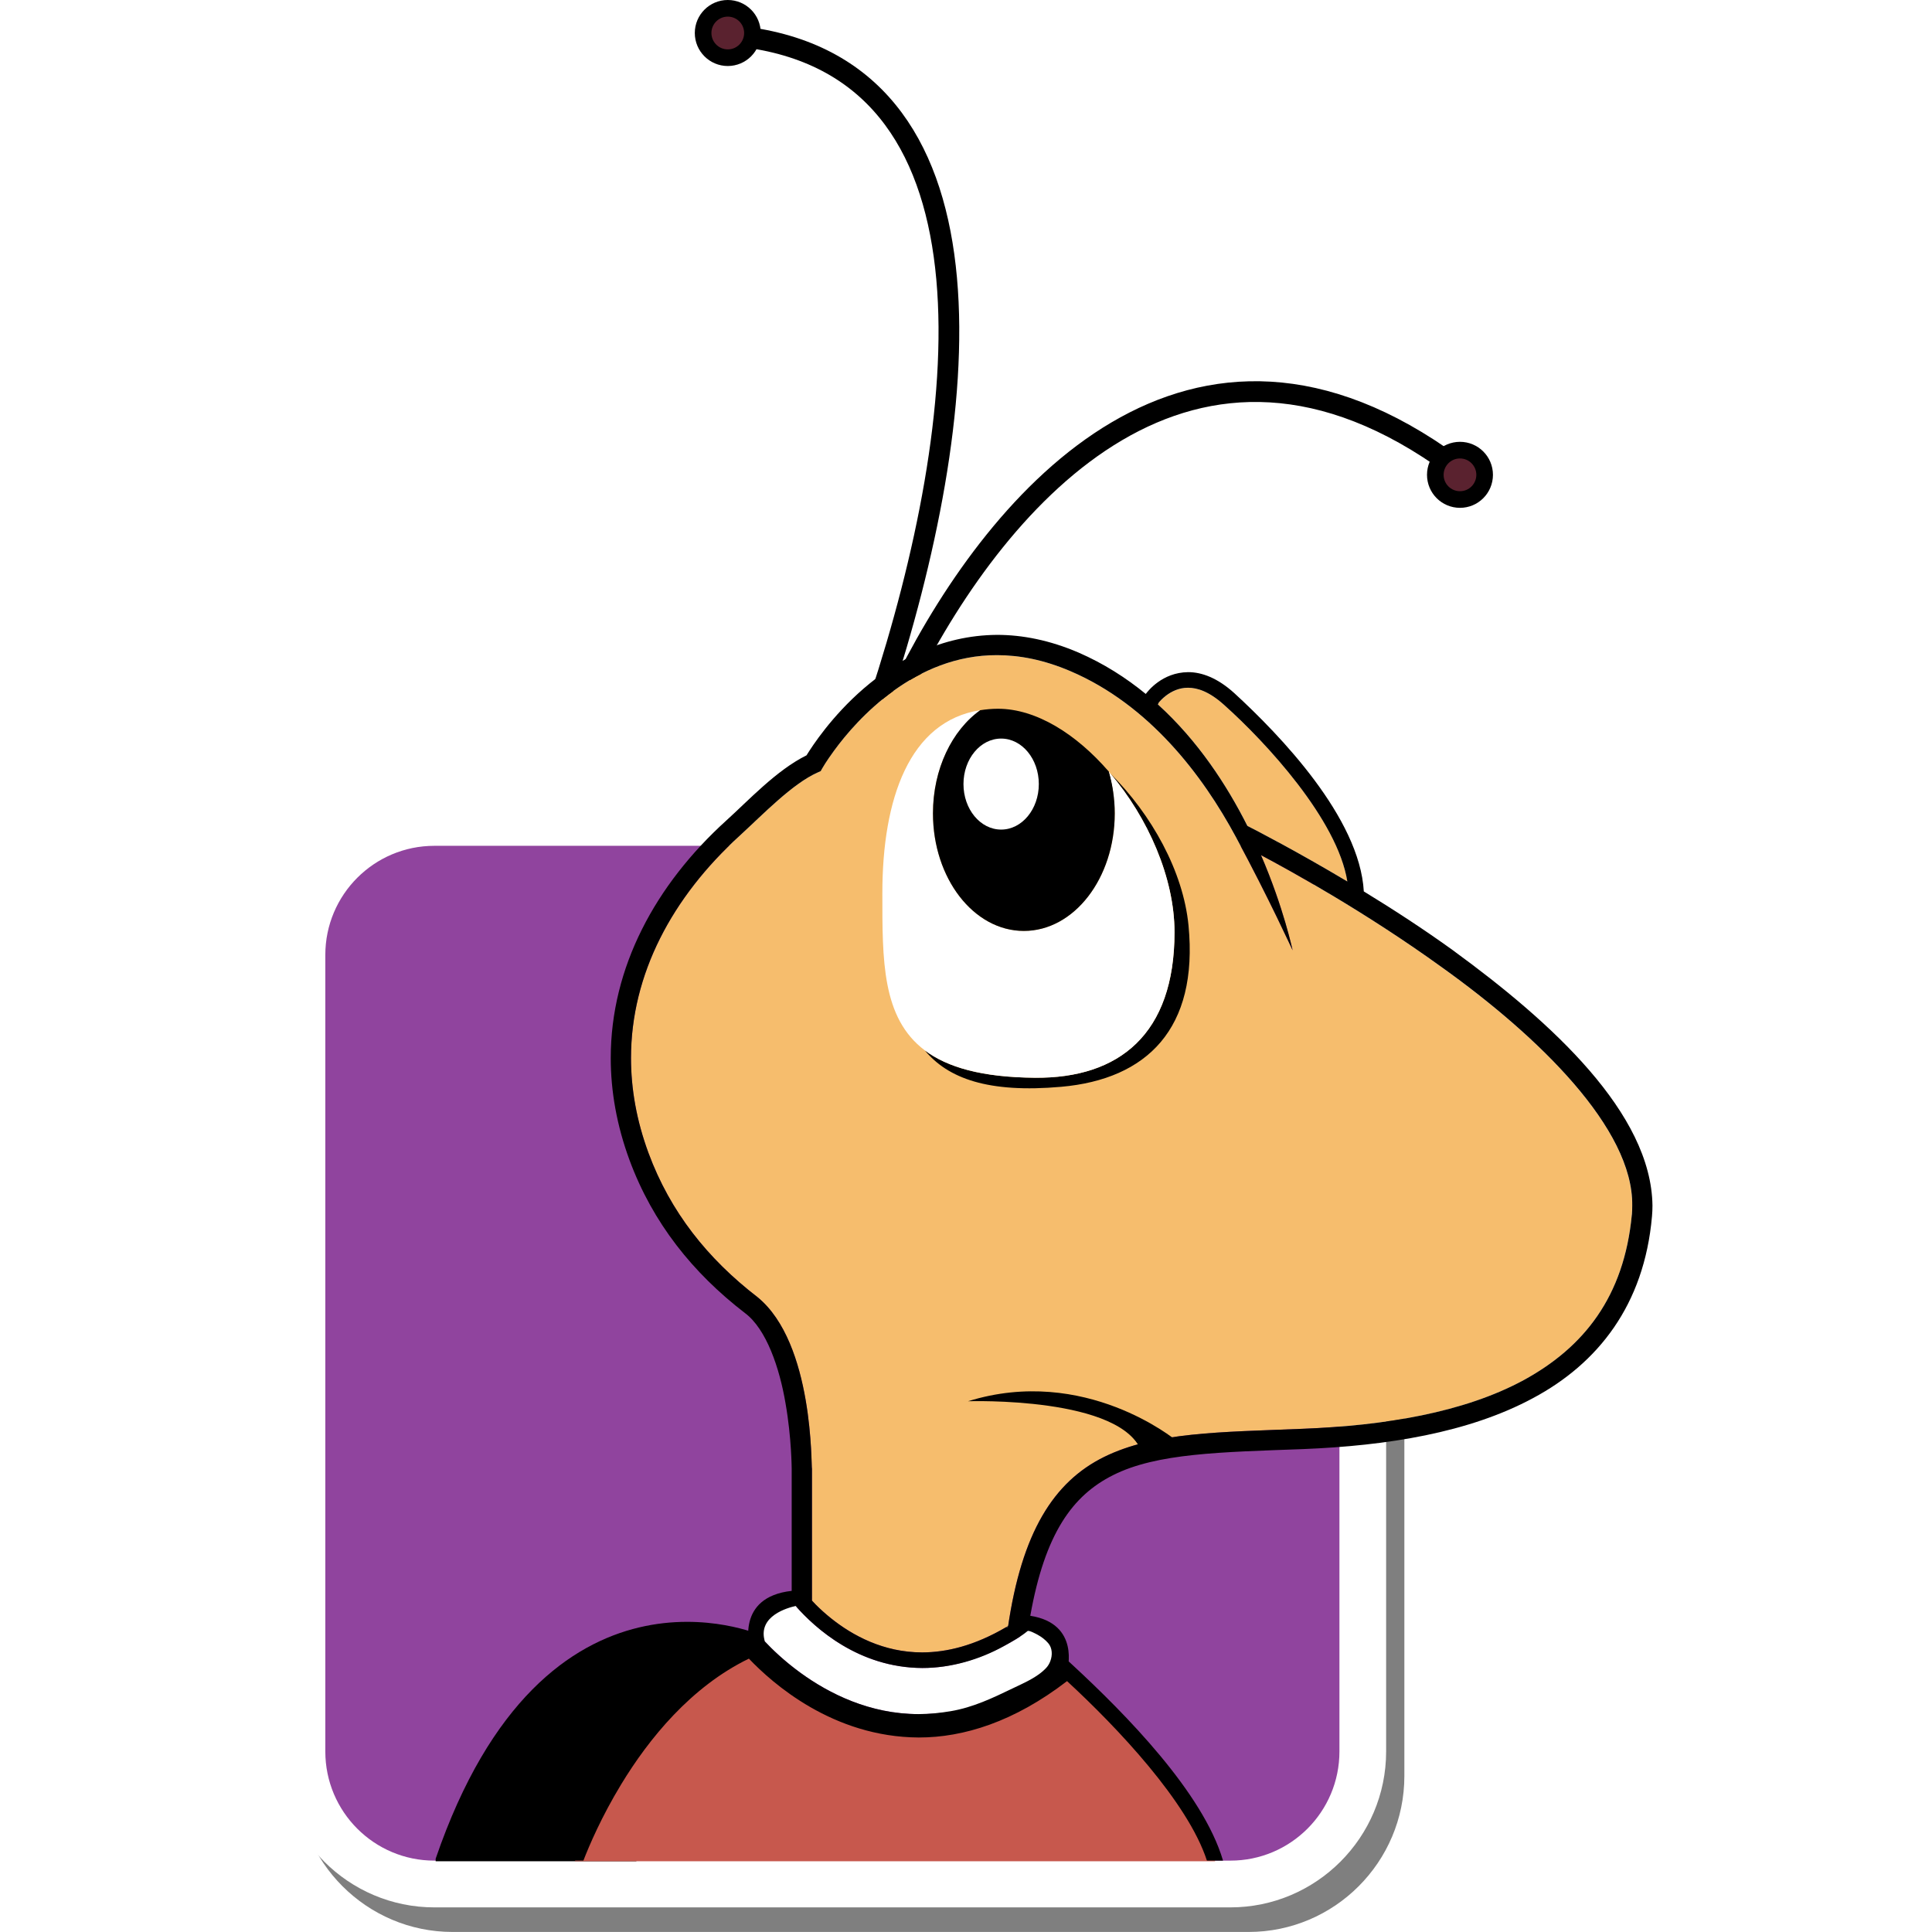
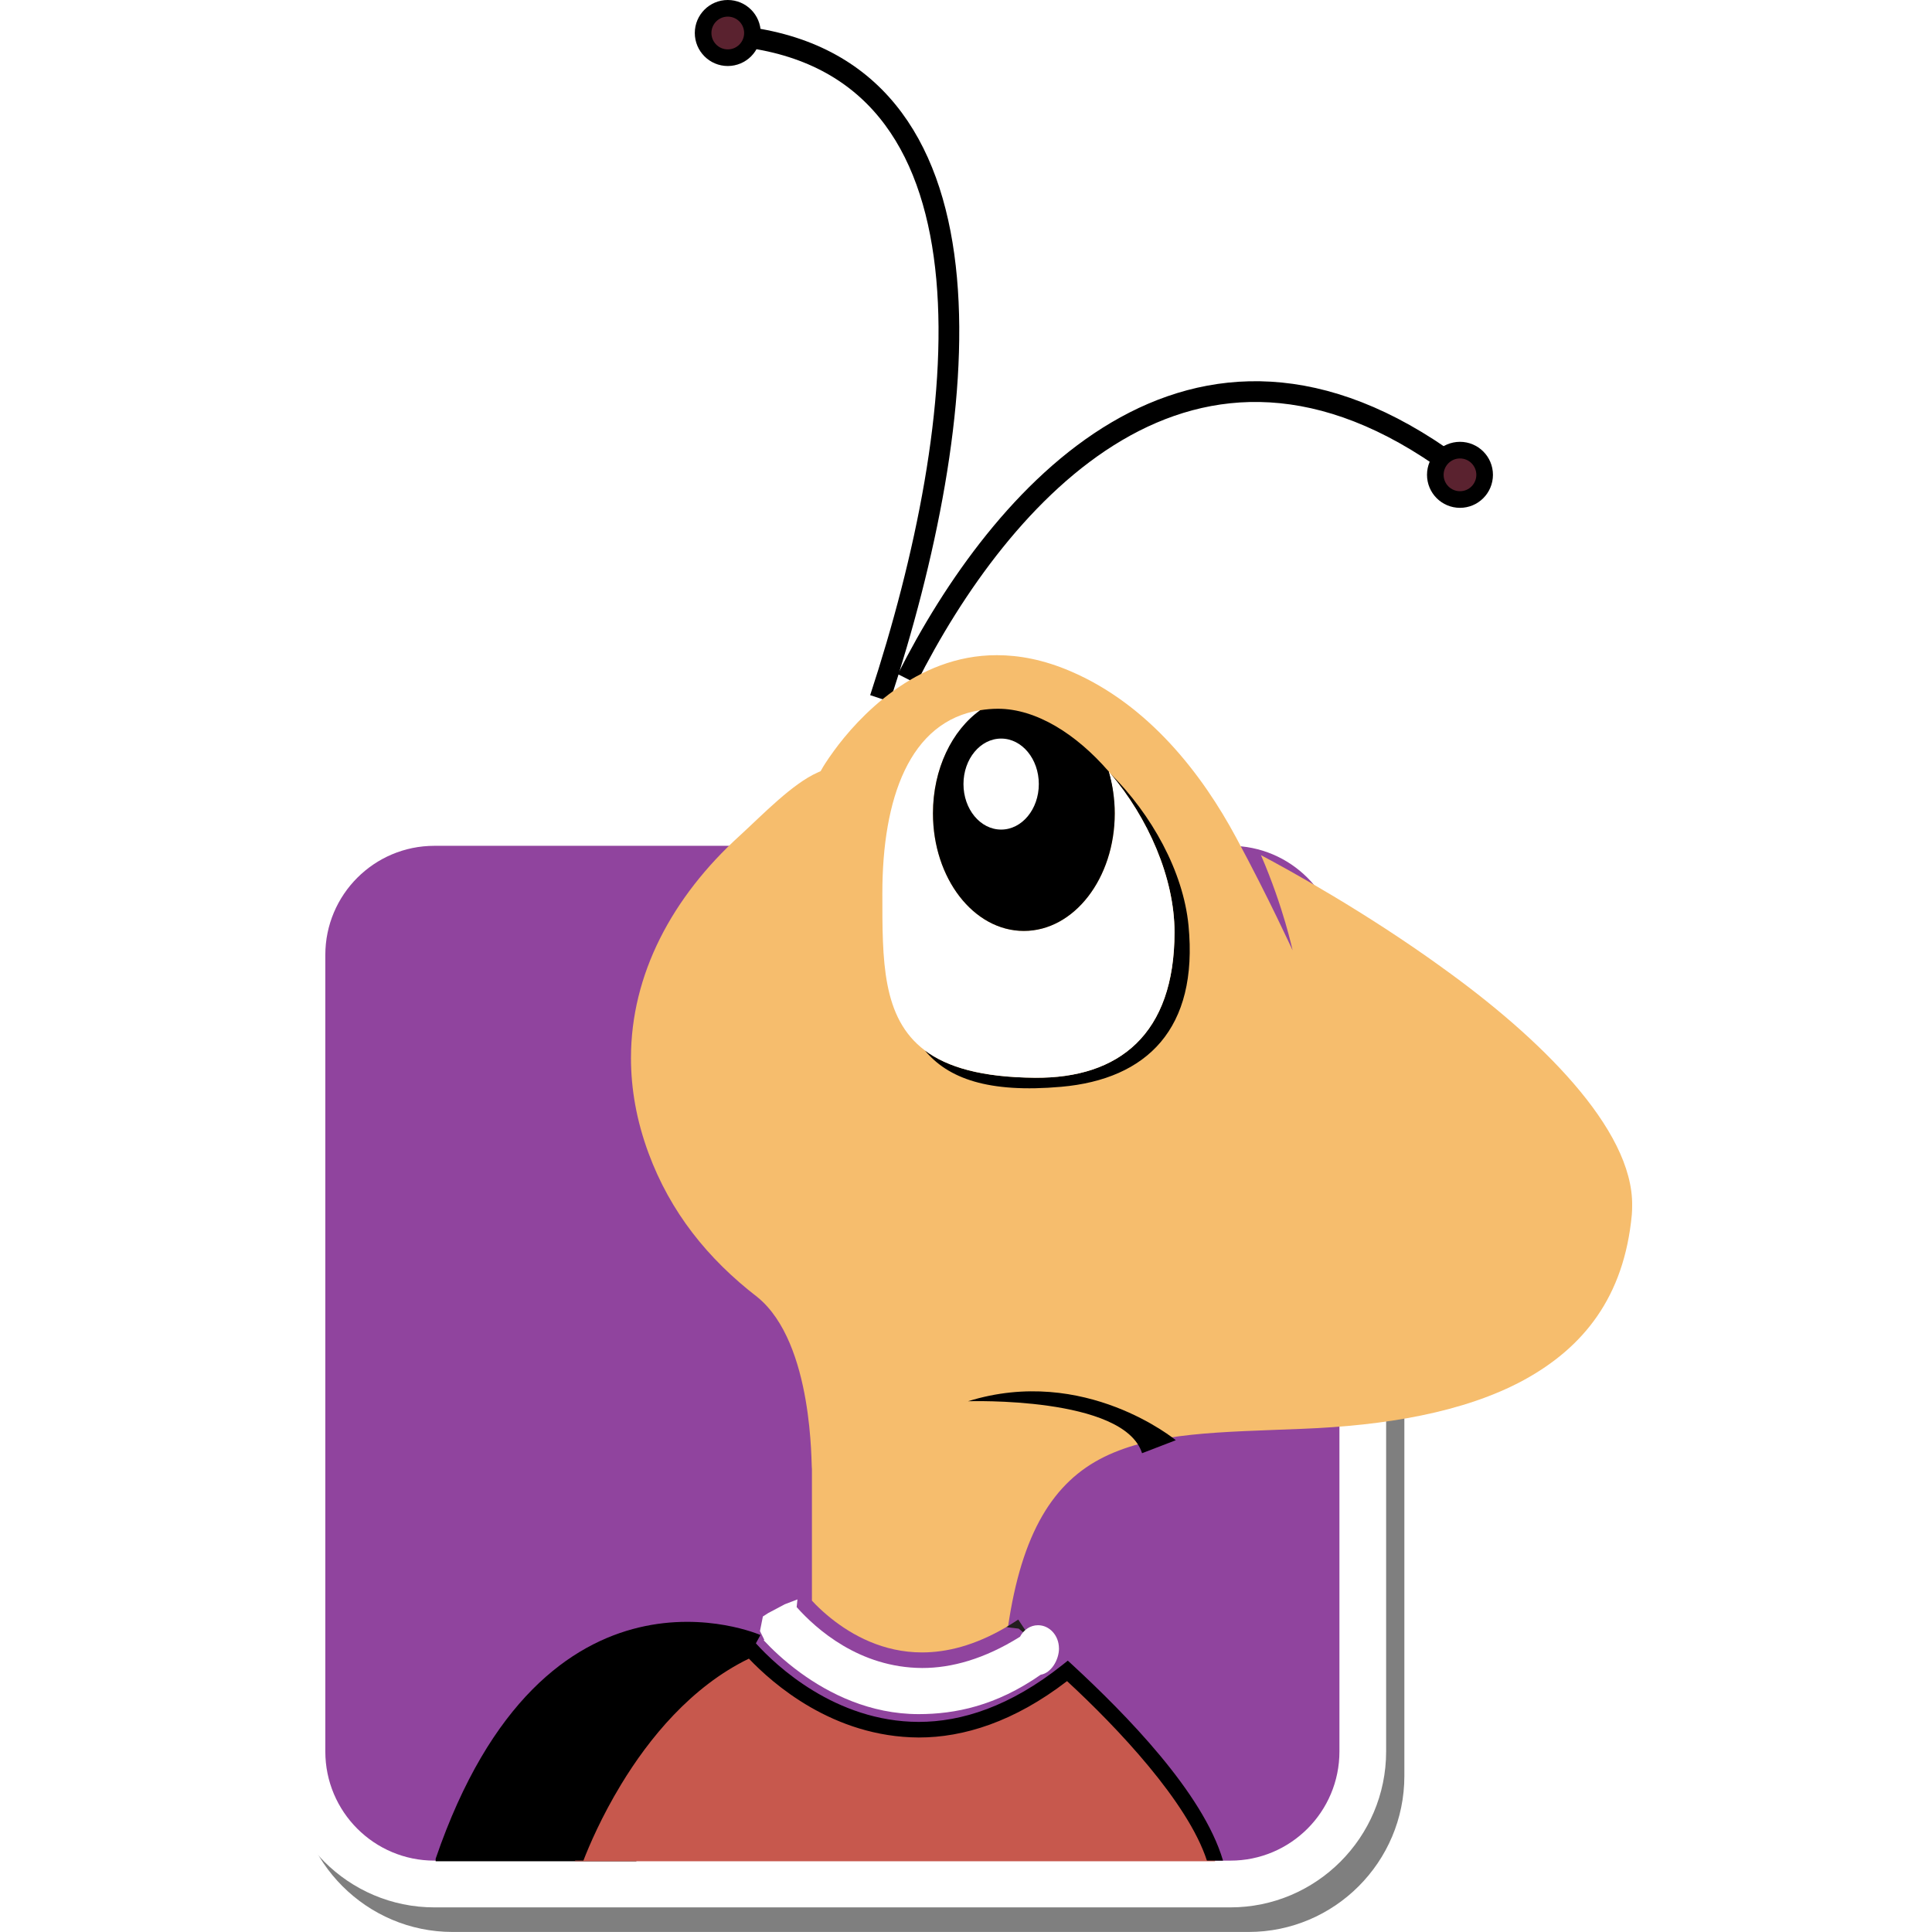
<svg xmlns="http://www.w3.org/2000/svg" width="800" zoomAndPan="magnify" viewBox="0 0 600 600" height="800" preserveAspectRatio="xMidYMid meet" version="1.0">
  <defs>
    <clipPath id="5930b03426">
      <path d="M 86.477 248 L 431 248 L 431 593 L 86.477 593 Z M 86.477 248 " clip-rule="nonzero" />
    </clipPath>
    <clipPath id="1296f9386a">
      <path d="M 189 197 L 513.227 197 L 513.227 538 L 189 538 Z M 189 197 " clip-rule="nonzero" />
    </clipPath>
  </defs>
  <rect x="-60" width="720" fill="#ffffff" y="-60" height="720" fill-opacity="1" />
  <rect x="-60" width="720" fill="#ffffff" y="-60" height="720" fill-opacity="1" />
  <path stroke-linecap="butt" transform="matrix(2.133, 0, 0, 2.135, 86.513, 0)" fill="none" stroke-linejoin="miter" d="M 91.511 98.741 C 105.002 72.01 132.927 39.836 170.961 67.675 " stroke="#000000" stroke-width="3.017" stroke-opacity="1" stroke-miterlimit="4" />
  <path stroke-linecap="butt" transform="matrix(2.133, 0, 0, 2.135, 86.513, 0)" fill="none" stroke-linejoin="miter" d="M 87.569 101.59 C 100.899 61.006 106.28 11.337 69.045 5.54 " stroke="#000000" stroke-width="3.017" stroke-opacity="1" stroke-miterlimit="4" />
  <path fill="#000000" d="M 403.941 298.516 L 403.941 260.402 L 408.203 260.402 C 401.98 257.48 395.066 255.801 387.754 255.801 L 140.559 255.801 C 113.887 255.801 92.176 277.523 92.176 304.215 L 92.176 551.559 C 92.176 578.266 113.887 599.988 140.559 599.988 L 387.754 599.988 C 414.426 599.988 436.137 578.266 436.137 551.559 L 436.137 304.215 C 436.137 302.281 435.992 300.387 435.773 298.516 Z M 403.941 298.516 " fill-opacity="0.5" fill-rule="nonzero" />
  <g clip-path="url(#5930b03426)">
    <path fill="#ffffff" d="M 382.094 592.355 L 134.898 592.355 C 108.223 592.355 86.512 570.633 86.512 543.93 L 86.512 296.586 C 86.512 269.891 108.223 248.168 134.898 248.168 L 382.094 248.168 C 408.766 248.168 430.477 269.891 430.477 296.586 L 430.477 543.93 C 430.477 570.633 408.766 592.355 382.094 592.355 " fill-opacity="1" fill-rule="nonzero" />
  </g>
  <path fill="#90449e" d="M 415.973 543.938 C 415.973 562.66 400.809 577.836 382.102 577.836 L 134.906 577.836 C 116.199 577.836 101.031 562.664 101.031 543.938 L 101.031 296.574 C 101.031 277.852 116.199 262.676 134.906 262.676 L 382.102 262.676 C 400.809 262.676 415.973 277.852 415.973 296.574 Z M 415.973 543.938 " fill-opacity="1" fill-rule="nonzero" />
  <path fill="#f6bd6d" d="M 447.844 300.461 C 424.109 283.289 400.449 270.266 391.602 265.574 C 398.727 282.082 401.359 295.039 401.441 295.141 C 401.391 295.133 394.254 279.328 383.84 260.02 C 373.445 240.676 356.863 218.898 332.449 208.453 C 324.164 204.902 316.574 203.473 309.629 203.473 C 284.25 203.383 266.316 223.098 259 233.16 C 256.559 236.484 255.367 238.582 255.367 238.594 L 254.859 239.488 L 253.93 239.906 C 246.082 243.379 236.957 252.906 229.773 259.492 C 208.758 278.57 195.953 302.547 195.953 328.586 C 195.953 338.137 197.672 348 201.395 358.086 C 208.168 376.41 219.754 390.902 235.199 402.812 C 252.852 417.125 251.863 455.855 252.152 456.16 L 252.152 497.09 C 252.562 497.516 252.918 497.922 253.379 498.383 C 254.707 499.703 256.246 501.121 258.031 502.547 C 264.719 507.91 274.352 513.176 286.383 513.176 C 294.027 513.164 302.723 511.051 312.449 505.336 L 313.02 505.406 C 317.312 475.93 327.176 460.227 342.875 452.473 C 358.664 444.707 378.996 444.781 404.535 443.73 C 429.898 442.746 454.59 438.699 473.184 428.621 C 491.754 418.48 504.371 402.844 506.781 377.195 C 506.855 376.277 506.879 375.352 506.879 374.43 C 507.23 350.547 477.902 321.98 447.832 300.465 " fill-opacity="1" fill-rule="nonzero" />
  <path fill="#000000" d="M 197.605 578.031 L 236.164 507.77 C 236.164 507.77 169.176 478.359 135.301 577.227 L 135.301 578.035 Z M 197.605 578.031 " fill-opacity="1" fill-rule="nonzero" />
  <path fill="#000000" d="M 343.48 238.805 C 344.477 241.266 345.203 243.918 345.781 246.645 C 345.473 244.258 345.016 241.934 344.371 239.723 C 344.066 239.426 343.785 239.098 343.48 238.805 " fill-opacity="1" fill-rule="nonzero" />
  <path fill="#000000" d="M 369.102 287.414 C 367.469 270.594 357.625 252.938 344.848 240.23 C 356.496 253.945 364.758 272.566 364.758 289.504 C 364.758 321.152 347.578 334.922 321.41 334.699 C 304.934 334.574 294.188 331.465 287.18 326.172 C 294.395 334.906 306.859 339.531 329.602 337.512 C 356.16 335.152 372.215 319.508 369.102 287.414 " fill-opacity="1" fill-rule="nonzero" />
-   <path fill="#000000" d="M 301.152 223.453 C 301.078 223.473 301.008 223.508 300.953 223.527 C 300.375 224.098 299.824 224.723 299.277 225.348 C 299.898 224.703 300.5 224.035 301.168 223.457 " fill-opacity="1" fill-rule="nonzero" />
  <path fill="#ffffff" d="M 344.312 239.574 C 344.324 239.625 344.328 239.664 344.336 239.715 C 344.512 239.875 344.668 240.059 344.832 240.223 C 344.656 240 344.488 239.773 344.301 239.562 " fill-opacity="1" fill-rule="nonzero" />
  <path fill="#ffffff" d="M 344.844 240.234 C 344.672 240.051 344.52 239.891 344.352 239.727 C 344.996 241.941 345.453 244.262 345.766 246.652 C 346.016 248.59 346.199 250.559 346.199 252.59 C 346.199 272.762 333.562 289.109 317.973 289.109 C 302.383 289.109 289.742 272.758 289.742 252.59 C 289.742 241.734 293.441 232.039 299.25 225.352 C 299.797 224.723 300.348 224.102 300.926 223.527 C 302.035 222.438 303.191 221.426 304.418 220.555 C 282.391 223.965 274.023 248.094 274.023 277.406 C 274.023 298.141 273.852 316.129 287.172 326.18 C 294.184 331.473 304.93 334.57 321.406 334.707 C 347.578 334.934 364.754 321.16 364.754 289.512 C 364.754 272.574 356.492 253.949 344.844 240.238 " fill-opacity="1" fill-rule="nonzero" />
  <path fill="#000000" d="M 289.738 252.594 C 289.738 272.766 302.379 289.113 317.969 289.113 C 333.559 289.113 346.195 272.766 346.195 252.594 C 346.195 248.004 345.512 243.629 344.312 239.582 C 334.297 228.02 321.855 220.109 309.914 220.109 C 307.98 220.109 306.168 220.293 304.414 220.562 C 295.672 226.77 289.738 238.785 289.738 252.598 " fill-opacity="1" fill-rule="nonzero" />
  <path fill="#ffffff" d="M 322.613 243.5 C 322.613 251.305 317.375 257.633 310.914 257.633 C 304.449 257.633 299.215 251.305 299.215 243.5 C 299.215 235.699 304.449 229.371 310.914 229.371 C 317.375 229.371 322.613 235.699 322.613 243.5 " fill-opacity="1" fill-rule="nonzero" />
  <path fill="#231e1f" d="M 243.801 494.645 L 243.809 494.641 C 243.805 494.633 243.801 494.633 243.801 494.633 Z M 243.801 494.645 " fill-opacity="1" fill-rule="nonzero" />
  <path fill="#231e1f" d="M 318.285 507.367 C 318.484 507.246 318.695 507.117 318.902 506.98 L 316.223 502.973 C 314.945 503.824 313.695 504.594 312.453 505.324 L 316.355 505.785 C 316.355 505.785 317.07 506.355 318.285 507.367 " fill-opacity="1" fill-rule="nonzero" />
  <path fill="#f6bd6d" d="M 247.809 497.719 L 253.391 498.383 L 252.16 498.238 Z M 247.809 497.719 " fill-opacity="1" fill-rule="nonzero" />
-   <path fill="#f6bd6d" d="M 387.406 256.504 C 390.398 258.027 402.859 264.461 418.445 273.758 C 415.391 254.621 393.254 230.609 380.105 218.871 C 375.504 214.738 371.844 213.609 368.98 213.602 C 366.117 213.594 363.801 214.789 362.148 216.043 C 360.934 216.969 360.184 217.84 359.867 218.238 L 359.613 218.789 C 372.008 230.016 380.996 243.77 387.406 256.5 " fill-opacity="1" fill-rule="nonzero" />
  <path fill="#000000" d="M 365.156 447.273 C 365.156 447.273 336.93 423.867 300.637 435.168 C 300.637 435.168 349.031 433.551 354.676 451.305 Z M 365.156 447.273 " fill-opacity="1" fill-rule="nonzero" />
  <path fill="#9c61a4" d="M 233.707 10.25 C 233.707 14.48 230.277 17.918 226.043 17.918 C 221.816 17.918 218.383 14.48 218.383 10.25 C 218.383 6.016 221.812 2.582 226.043 2.582 C 230.277 2.582 233.707 6.016 233.707 10.25 " fill-opacity="1" fill-rule="nonzero" />
  <path stroke-linecap="butt" transform="matrix(2.133, 0, 0, 2.135, 86.513, 0)" fill-opacity="1" fill="#5a222f" fill-rule="nonzero" stroke-linejoin="miter" d="M 68.995 4.801 C 68.995 6.783 67.388 8.393 65.403 8.393 C 63.422 8.393 61.812 6.783 61.812 4.801 C 61.812 2.818 63.42 1.209 65.403 1.209 C 67.388 1.209 68.995 2.818 68.995 4.801 Z M 68.995 4.801 " stroke="#000000" stroke-width="2.419" stroke-opacity="1" stroke-miterlimit="4" />
  <path fill="#5f122b" d="M 461.137 147.453 C 461.137 151.688 457.707 155.121 453.477 155.121 C 449.246 155.121 445.816 151.688 445.816 147.453 C 445.816 143.219 449.246 139.785 453.477 139.785 C 457.707 139.785 461.137 143.219 461.137 147.453 " fill-opacity="1" fill-rule="nonzero" />
  <path stroke-linecap="butt" transform="matrix(2.133, 0, 0, 2.135, 86.513, 0)" fill-opacity="1" fill="#5a222f" fill-rule="nonzero" stroke-linejoin="miter" d="M 175.6 69.069 C 175.6 71.053 173.993 72.661 172.01 72.661 C 170.027 72.661 168.419 71.053 168.419 69.069 C 168.419 67.086 170.027 65.478 172.01 65.478 C 173.993 65.478 175.6 67.086 175.6 69.069 Z M 175.6 69.069 " stroke="#000000" stroke-width="2.419" stroke-opacity="1" stroke-miterlimit="4" />
  <path fill="#ffffff" d="M 328.867 511.918 C 328.867 507.949 325.957 504.727 322.363 504.727 C 319.965 504.727 317.898 506.176 316.77 508.309 C 305.711 515.238 295.488 518.012 286.441 518.012 L 286.391 518.012 C 266.848 517.922 253.434 505.863 247.406 499.102 L 247.656 496.711 L 243.727 498.219 L 238.586 500.945 L 236.922 502.008 L 236.016 506.543 L 237.348 509.238 L 237.199 509.426 C 239.477 511.879 243.332 515.68 248.633 519.531 C 257.508 525.977 270.145 532.348 285.324 532.336 C 296.555 532.328 309.27 529.824 323.207 520.094 C 326.383 519.617 328.879 515.562 328.879 511.922 " fill-opacity="1" fill-rule="nonzero" />
  <g clip-path="url(#1296f9386a)">
-     <path fill="#000000" d="M 506.789 377.188 C 504.379 402.836 491.762 418.473 473.191 428.613 C 454.602 438.691 429.902 442.734 404.543 443.723 C 379.008 444.773 358.676 444.703 342.887 452.465 C 327.184 460.223 317.32 475.922 313.027 505.398 L 312.461 505.328 C 302.734 511.043 294.039 513.156 286.395 513.168 C 274.363 513.168 264.73 507.902 258.043 502.539 C 256.258 501.113 254.719 499.695 253.391 498.375 L 247.812 497.715 L 252.164 498.23 L 253.391 498.371 C 252.926 497.91 252.574 497.504 252.164 497.078 L 252.164 456.148 C 251.871 455.848 252.863 417.117 235.211 402.801 C 219.766 390.895 208.18 376.398 201.402 358.078 C 197.684 347.992 195.965 338.129 195.965 328.578 C 195.965 302.535 208.77 278.559 229.785 259.484 C 236.969 252.902 246.098 243.371 253.941 239.898 L 254.875 239.48 L 255.379 238.586 C 255.379 238.578 256.57 236.477 259.008 233.156 C 266.328 223.094 284.262 203.367 309.637 203.465 C 316.586 203.465 324.176 204.895 332.457 208.445 C 356.867 218.891 373.453 240.664 383.852 260.012 C 394.258 279.32 401.391 295.125 401.449 295.133 C 401.371 295.047 398.734 282.074 391.609 265.566 C 400.457 270.254 424.117 283.285 447.855 300.453 C 477.922 321.969 507.254 350.535 506.902 374.422 C 506.902 375.344 506.875 376.266 506.805 377.184 M 326.195 515.859 C 325.898 516.652 325.465 517.375 324.938 517.949 C 322.184 520.934 317.965 522.656 314.375 524.395 C 308.176 527.387 302.125 530.262 295.281 531.418 C 292.016 531.969 288.629 532.324 285.312 532.332 C 270.133 532.34 257.496 525.973 248.621 519.527 C 243.531 515.832 239.82 512.215 237.512 509.758 C 237.484 509.633 237.461 509.531 237.434 509.422 C 235.473 501.836 244.582 499.305 247.098 498.754 C 252.969 505.449 266.523 517.918 286.438 518.012 C 295.266 518.012 304.18 515.453 311.855 511.16 C 314.293 509.805 316.961 508.336 319.109 506.551 C 319.535 506.195 321.855 507.473 322.234 507.68 C 323.457 508.348 324.602 509.219 325.516 510.277 C 326.84 511.797 326.883 514.02 326.191 515.863 M 359.852 218.223 C 360.168 217.824 360.914 216.957 362.129 216.031 C 363.785 214.773 366.098 213.574 368.961 213.586 C 371.828 213.594 375.488 214.723 380.086 218.855 C 393.238 230.594 415.375 254.605 418.426 273.746 C 402.844 264.445 390.379 258.016 387.387 256.488 C 380.977 243.754 371.988 230.004 359.598 218.773 Z M 451.543 295.348 C 442.215 288.609 432.52 282.32 423.543 276.836 C 422.254 253.941 397.453 228.23 383.328 215.262 C 378.129 210.539 373.211 208.723 368.961 208.742 C 360.863 208.832 356.438 214.719 355.828 215.512 C 349.66 210.465 342.734 206.043 334.938 202.656 C 325.941 198.793 317.461 197.164 309.633 197.164 C 274.605 197.414 254.035 228.816 250.469 234.578 C 241.121 239.191 232.332 248.715 225.551 254.824 C 203.57 274.762 189.672 300.391 189.672 328.578 C 189.672 338.891 191.539 349.512 195.496 360.258 C 202.707 379.789 215.16 395.324 231.367 407.789 C 238.023 412.75 242.109 424.887 243.953 435.812 C 245.859 446.707 245.852 456.125 245.867 456.152 L 245.867 494.059 C 228.375 495.992 232.859 511.688 232.859 511.688 L 233.156 512.16 C 233.145 512.164 233.133 512.168 233.133 512.172 C 239.258 518.91 258.207 537.082 285.309 537.172 L 285.359 537.172 C 298.469 537.172 313.352 532.582 329.137 520.672 C 330.195 520.09 331.172 519.195 331.172 519.195 L 331.199 519.141 C 331.297 519.07 331.398 519.016 331.492 518.918 C 331.469 518.898 331.418 518.844 331.395 518.828 L 331.445 518.738 C 331.445 518.738 335.562 504.234 319.965 501.797 C 324.508 476.27 333.043 464.449 345.672 458.121 C 359.32 451.254 379.113 450.988 404.781 450.023 C 430.629 448.984 456.148 444.973 476.172 434.156 C 496.215 423.418 510.613 405.355 513.039 377.758 C 513.137 376.637 513.188 375.535 513.188 374.434 C 512.852 345.707 481.828 317.473 451.543 295.363 " fill-opacity="1" fill-rule="nonzero" />
-   </g>
+     </g>
  <path fill="#c7584d" d="M 377.379 578.031 C 371.316 558.039 347.547 533.648 331.512 518.93 C 314.84 532.227 299.133 537.191 285.367 537.191 L 285.316 537.191 C 258.211 537.102 239.266 518.922 233.141 512.188 C 199.344 527.559 182.379 567.781 178.52 578.035 Z M 377.379 578.031 " fill-opacity="1" fill-rule="nonzero" />
  <path fill="#000000" d="M 181.18 577.82 C 182.98 573.176 186.793 564.223 192.887 554.184 C 201.504 539.961 214.625 523.812 232.574 515.105 C 239.934 522.82 258.68 539.453 285.305 539.594 L 285.355 539.594 C 299.25 539.602 314.953 534.719 331.379 522.086 C 347.02 536.52 368.883 559.617 374.816 577.82 L 379.82 577.82 C 373.594 556.641 349.383 532.152 333.141 517.125 L 331.617 515.727 L 329.992 517.02 C 313.664 530.031 298.539 534.746 285.359 534.754 L 285.309 534.754 C 259.355 534.699 240.844 517.09 234.926 510.543 L 233.73 509.238 L 232.129 509.961 C 196.434 526.344 179.461 568.512 176.02 577.82 Z M 181.18 577.82 " fill-opacity="1" fill-rule="nonzero" />
</svg>